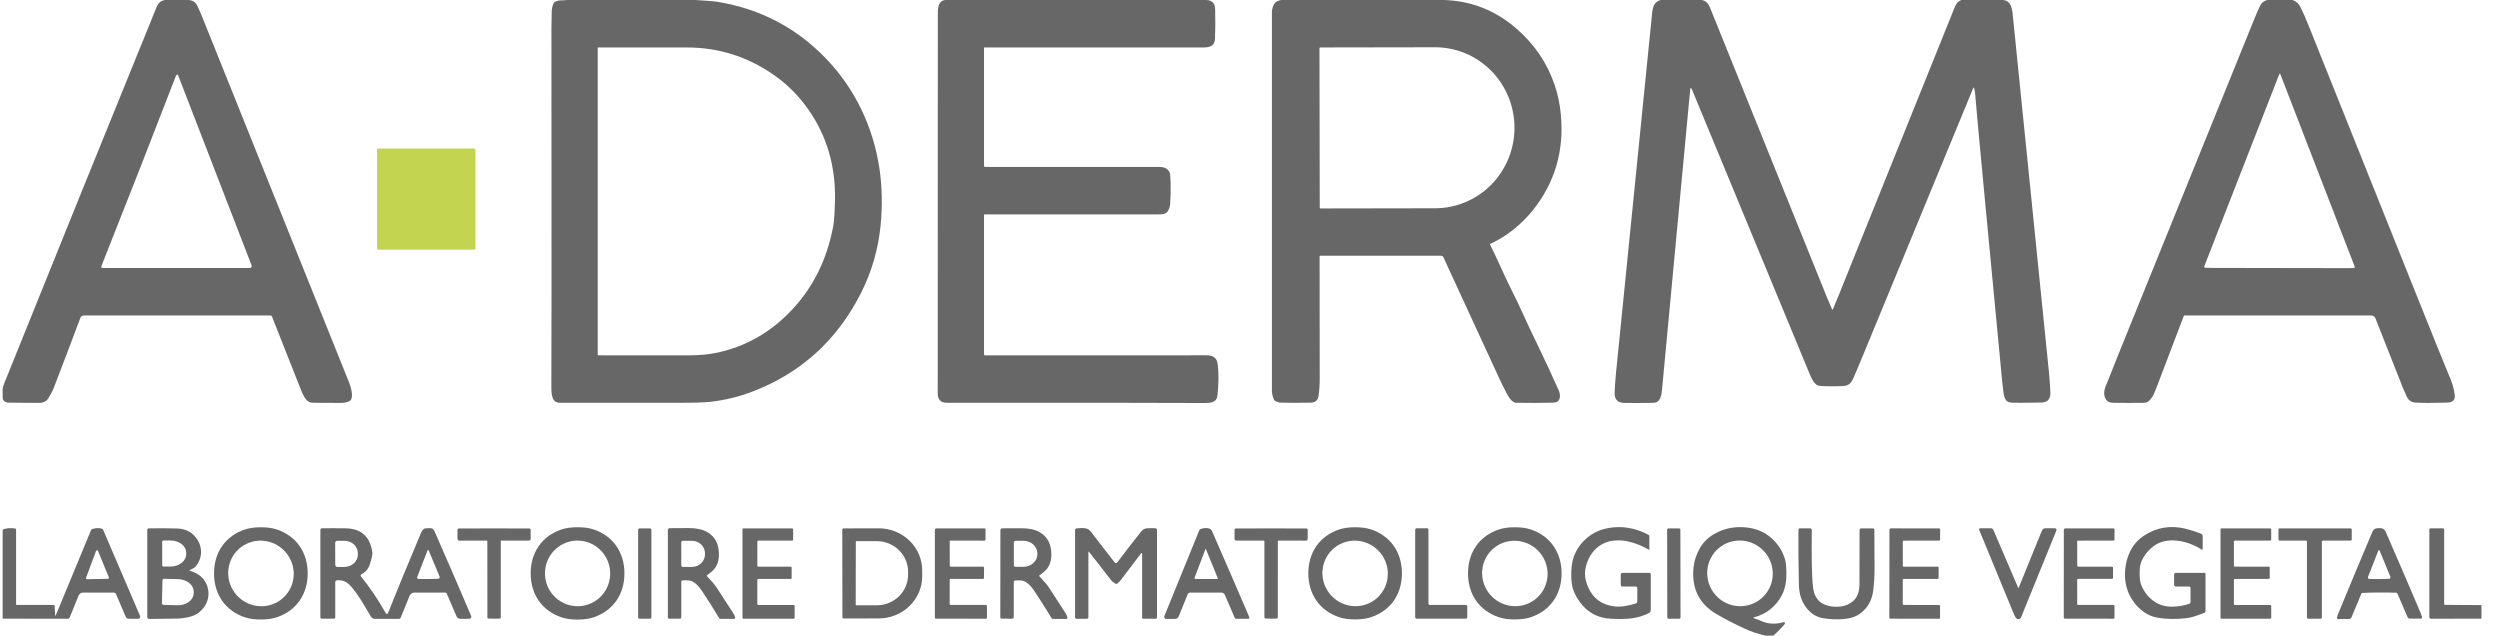
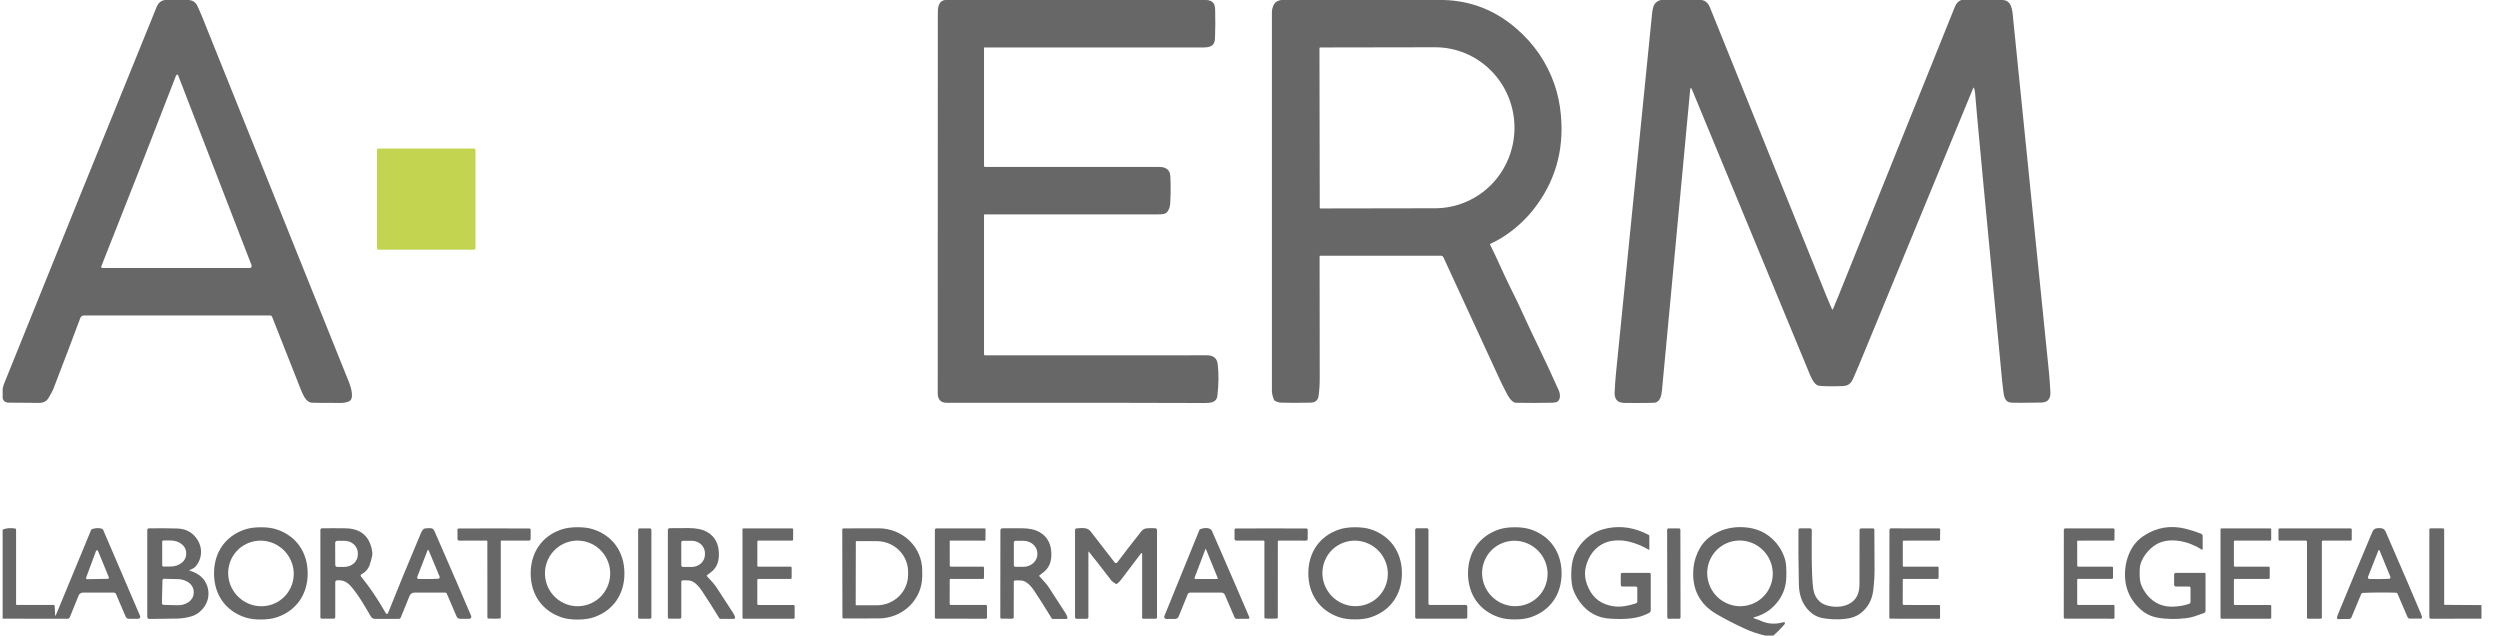
<svg xmlns="http://www.w3.org/2000/svg" width="118" height="30" viewBox="0 0 118 30" fill="none">
  <g clip-path="url(#clip0_4007_551)">
    <path d="M8.907 0C9.107 0.017 9.245 0.113 9.321 0.29C9.386 0.44 9.456 0.581 9.522 0.744C11.837 6.515 14.155 12.285 16.477 18.053C16.558 18.256 16.737 18.829 16.478 18.941C16.358 18.992 16.233 19.018 16.105 19.018C15.509 19.017 15.184 19.016 15.131 19.015C14.868 19.011 14.731 19.009 14.722 19.008C14.58 18.994 14.462 18.906 14.368 18.744C14.309 18.642 14.258 18.536 14.214 18.425C13.64 16.966 13.182 15.806 12.839 14.943C12.833 14.928 12.822 14.914 12.809 14.905C12.796 14.896 12.78 14.891 12.764 14.891H3.958C3.922 14.891 3.886 14.902 3.857 14.923C3.827 14.944 3.804 14.975 3.791 15.009C3.428 15.981 3.012 17.077 2.542 18.296C2.482 18.451 2.395 18.619 2.279 18.802C2.188 18.946 2.04 19.018 1.835 19.017C1.289 19.016 0.813 19.012 0.409 19.005C0.247 19.002 0.152 18.929 0.125 18.785V18.351C0.142 18.261 0.167 18.174 0.2 18.093C2.588 12.165 4.986 6.242 7.395 0.324C7.474 0.129 7.609 0.021 7.798 0H8.907ZM8.402 3.539C8.401 3.535 8.399 3.532 8.396 3.529C8.393 3.526 8.389 3.524 8.386 3.522C8.382 3.521 8.378 3.52 8.374 3.52C8.37 3.52 8.366 3.521 8.362 3.523C8.331 3.54 8.311 3.562 8.3 3.589C7.26 6.29 6.087 9.284 4.782 12.571C4.778 12.58 4.777 12.589 4.778 12.599C4.779 12.608 4.782 12.617 4.787 12.625C4.792 12.633 4.799 12.639 4.807 12.644C4.815 12.648 4.824 12.651 4.833 12.651H11.788C11.803 12.651 11.818 12.647 11.831 12.64C11.844 12.632 11.855 12.622 11.864 12.609C11.872 12.597 11.878 12.582 11.879 12.566C11.881 12.551 11.879 12.536 11.874 12.521L8.402 3.539Z" fill="#676767" />
-     <path d="M32.824 0C33.004 0.014 33.184 0.027 33.364 0.037C33.581 0.049 33.761 0.068 33.902 0.092C35.891 0.425 37.582 1.311 38.974 2.75C40.351 4.173 41.23 6.01 41.515 7.992C41.636 8.837 41.654 9.711 41.567 10.613C41.457 11.752 41.148 12.824 40.639 13.83C39.509 16.065 37.791 17.62 35.486 18.494C34.86 18.732 34.212 18.888 33.544 18.963C33.252 18.996 32.783 19.012 32.138 19.012C29.17 19.013 27.269 19.012 26.436 19.011C26.26 19.011 26.145 18.935 26.089 18.785C26.042 18.66 26.021 18.491 26.024 18.278C26.034 17.64 26.035 11.994 26.028 1.338C26.028 1.073 26.032 0.807 26.041 0.541C26.046 0.4 26.076 0.269 26.13 0.15C26.141 0.127 26.156 0.11 26.177 0.098C26.376 -0.018 26.552 0.034 26.763 0H32.824ZM28.213 16.755C28.213 16.759 28.215 16.763 28.218 16.766C28.221 16.769 28.224 16.77 28.228 16.77C29.901 16.772 31.316 16.773 32.472 16.773C33.003 16.773 33.472 16.729 33.878 16.64C35.261 16.338 36.452 15.64 37.451 14.547C38.404 13.504 39.025 12.238 39.314 10.749C39.355 10.538 39.382 10.274 39.395 9.959C39.41 9.604 39.416 9.34 39.414 9.164C39.39 7.563 38.913 6.153 37.982 4.935C37.549 4.368 37.042 3.888 36.463 3.494C35.235 2.658 33.888 2.24 32.42 2.241C30.71 2.241 29.314 2.241 28.234 2.24C28.231 2.24 28.229 2.241 28.226 2.242C28.224 2.243 28.221 2.244 28.219 2.246C28.218 2.248 28.216 2.251 28.215 2.253C28.214 2.256 28.213 2.258 28.213 2.261V16.755Z" fill="#676767" />
    <path d="M56.935 0C57.088 0.004 57.201 0.053 57.275 0.147C57.325 0.211 57.352 0.321 57.356 0.476C57.367 0.929 57.365 1.381 57.348 1.83C57.335 2.181 57.085 2.24 56.795 2.24C53.371 2.242 49.928 2.242 46.466 2.24C46.461 2.24 46.456 2.242 46.452 2.246C46.448 2.25 46.446 2.255 46.446 2.26V7.829C46.446 7.836 46.448 7.842 46.45 7.848C46.453 7.854 46.456 7.86 46.461 7.865C46.465 7.869 46.471 7.873 46.477 7.876C46.483 7.878 46.489 7.88 46.496 7.88C49.515 7.879 52.256 7.879 54.719 7.88C54.984 7.88 55.15 7.976 55.215 8.169C55.236 8.23 55.249 8.398 55.254 8.674C55.261 8.968 55.253 9.282 55.233 9.615C55.225 9.737 55.191 9.849 55.13 9.953C55.081 10.039 55.003 10.09 54.896 10.105C54.831 10.115 54.731 10.12 54.595 10.12C51.883 10.121 49.174 10.121 46.467 10.12C46.462 10.12 46.456 10.122 46.453 10.126C46.449 10.13 46.446 10.136 46.446 10.141V16.732C46.446 16.743 46.45 16.753 46.457 16.76C46.465 16.768 46.474 16.772 46.484 16.772C53.375 16.771 56.866 16.77 56.956 16.77C57.267 16.767 57.441 16.905 57.475 17.185C57.529 17.619 57.525 18.118 57.461 18.685C57.445 18.826 57.374 18.922 57.249 18.973C57.165 19.007 57.013 19.024 56.795 19.022C55.336 19.013 51.3 19.009 44.686 19.011C44.402 19.011 44.26 18.861 44.261 18.562C44.264 14.105 44.266 8.165 44.265 0.742C44.265 0.442 44.248 0.052 44.609 0H56.935Z" fill="#676767" />
    <path d="M68.145 2.92016e-06C69.436 0.038 70.577 0.486 71.57 1.345C72.42 2.08 73.023 2.966 73.377 4.002C73.528 4.441 73.626 4.91 73.673 5.409C73.833 7.12 73.39 8.628 72.344 9.932C71.827 10.577 71.103 11.166 70.35 11.506C70.329 11.515 70.324 11.53 70.334 11.55C70.652 12.179 70.997 12.992 71.281 13.556C71.534 14.058 71.776 14.566 72.006 15.079C72.114 15.32 72.319 15.754 72.622 16.381C72.968 17.097 73.285 17.781 73.575 18.433C73.644 18.59 73.67 18.844 73.515 18.953C73.467 18.988 73.372 19.006 73.232 19.008C72.688 19.02 72.132 19.021 71.562 19.011C71.399 19.009 71.244 18.811 71.142 18.616C71.002 18.352 70.888 18.125 70.799 17.933C69.576 15.289 68.685 13.359 68.128 12.142C68.118 12.121 68.103 12.104 68.084 12.091C68.064 12.079 68.042 12.072 68.019 12.072H62.305C62.302 12.072 62.3 12.073 62.297 12.074C62.295 12.075 62.292 12.076 62.291 12.078C62.289 12.08 62.287 12.082 62.286 12.085C62.285 12.087 62.285 12.09 62.285 12.092C62.287 15.468 62.289 17.389 62.291 17.855C62.292 18.142 62.274 18.421 62.236 18.69C62.208 18.896 62.083 19.001 61.861 19.006C61.234 19.018 60.758 19.017 60.434 19.003C60.36 18.999 60.273 18.971 60.174 18.917C60.154 18.905 60.137 18.887 60.129 18.865C60.065 18.701 60.034 18.563 60.034 18.452C60.033 12.592 60.033 6.623 60.034 0.544C60.034 0.473 60.054 0.388 60.093 0.288C60.132 0.193 60.181 0.125 60.241 0.085C60.354 0.008 60.512 -0.02 60.713 2.92016e-06H68.145ZM62.279 2.282L62.292 9.797C62.292 9.803 62.293 9.808 62.295 9.813C62.297 9.818 62.3 9.823 62.304 9.827C62.308 9.831 62.312 9.834 62.317 9.836C62.322 9.838 62.327 9.839 62.333 9.839L67.745 9.83C68.738 9.828 69.69 9.426 70.391 8.713C71.092 7.999 71.485 7.033 71.484 6.025V6.022C71.483 5.524 71.385 5.03 71.196 4.569C71.007 4.109 70.731 3.691 70.382 3.339C70.034 2.987 69.621 2.708 69.166 2.517C68.711 2.327 68.224 2.23 67.732 2.231L62.32 2.24C62.315 2.24 62.309 2.241 62.304 2.243C62.3 2.246 62.295 2.249 62.291 2.253C62.288 2.256 62.285 2.261 62.282 2.266C62.28 2.271 62.279 2.277 62.279 2.282Z" fill="#676767" />
    <path d="M80.304 8.48685e-05C80.488 0.02 80.625 0.14 80.714 0.362C84.099 8.742 85.936 13.294 86.224 14.016C86.244 14.066 86.327 14.26 86.472 14.596C86.474 14.6 86.477 14.604 86.48 14.606C86.484 14.609 86.488 14.61 86.493 14.61C86.497 14.61 86.501 14.609 86.505 14.606C86.509 14.604 86.512 14.6 86.513 14.596C86.68 14.198 86.773 13.973 86.794 13.92C87.104 13.147 88.931 8.61 92.275 0.309C92.337 0.156 92.437 0.053 92.575 8.48685e-05H94.455C94.992 -0.029 94.985 0.539 95.025 0.933C95.463 5.265 96.025 10.808 96.71 17.564C96.736 17.817 96.759 18.138 96.779 18.526C96.788 18.694 96.743 18.822 96.644 18.91C96.578 18.969 96.463 19 96.3 19.002C95.531 19.014 95.08 19.015 94.948 19.006C94.606 18.983 94.59 18.709 94.547 18.389C94.532 18.28 94.517 18.144 94.501 17.983C93.709 9.707 93.284 5.182 93.225 4.408C93.217 4.313 93.2 4.23 93.174 4.158C93.162 4.126 93.149 4.126 93.136 4.157C91.311 8.583 89.676 12.547 88.232 16.05C87.83 17.027 87.583 17.617 87.491 17.821C87.37 18.09 87.268 18.212 86.964 18.223C86.488 18.24 86.123 18.236 85.868 18.21C85.645 18.189 85.501 17.858 85.389 17.587C82.837 11.418 80.996 6.969 79.868 4.241C79.818 4.12 79.787 4.125 79.774 4.256C79.414 8.137 78.972 12.848 78.448 18.387C78.428 18.604 78.39 18.936 78.133 19.003C78.108 19.009 77.985 19.014 77.764 19.018C77.395 19.024 77.036 19.023 76.688 19.017C76.528 19.014 76.416 18.984 76.352 18.927C76.251 18.837 76.203 18.71 76.21 18.546C76.222 18.246 76.243 17.938 76.274 17.621C76.359 16.754 76.928 11.085 77.981 0.614C77.99 0.523 78.006 0.434 78.031 0.346C78.081 0.166 78.201 0.051 78.39 8.48685e-05H80.304Z" fill="#676767" />
-     <path d="M108.203 0C108.368 0.05 108.491 0.157 108.575 0.323C108.7 0.572 108.827 0.859 108.957 1.183C113.239 11.892 115.449 17.4 115.588 17.708C115.717 17.997 115.823 18.294 115.863 18.629C115.893 18.869 115.78 18.994 115.527 19.002C114.834 19.024 114.326 19.024 114.005 19.002C113.816 18.989 113.68 18.894 113.599 18.718C113.511 18.527 113.451 18.394 113.421 18.317C112.855 16.893 112.421 15.795 112.12 15.023C112.105 14.984 112.078 14.951 112.044 14.927C112.011 14.903 111.971 14.891 111.93 14.891H103.1C103.095 14.891 103.09 14.892 103.086 14.895C103.082 14.898 103.078 14.903 103.077 14.908C102.665 15.999 102.249 17.091 101.83 18.181C101.695 18.53 101.621 18.763 101.398 18.948C101.347 18.992 101.256 19.014 101.127 19.015C100.654 19.02 100.203 19.019 99.774 19.012C99.624 19.01 99.524 18.985 99.474 18.939C99.272 18.751 99.291 18.455 99.394 18.212C99.437 18.11 99.459 18.058 99.46 18.056C99.568 17.773 99.775 17.257 100.078 16.506C102.187 11.294 104.299 6.083 106.413 0.873C106.49 0.683 106.572 0.496 106.658 0.31C106.741 0.13 106.867 0.027 107.034 0H108.203ZM107.591 12.651C108.657 12.652 109.723 12.655 110.789 12.656C110.924 12.657 111.026 12.655 111.095 12.651C111.104 12.651 111.111 12.649 111.119 12.645C111.126 12.641 111.132 12.635 111.136 12.629C111.141 12.622 111.144 12.615 111.145 12.607C111.146 12.599 111.145 12.591 111.142 12.584L107.63 3.494C107.627 3.486 107.622 3.481 107.616 3.479C107.613 3.478 107.61 3.477 107.607 3.477C107.605 3.477 107.602 3.478 107.599 3.479C107.593 3.481 107.589 3.486 107.585 3.494L104.041 12.571C104.038 12.578 104.037 12.586 104.038 12.594C104.039 12.602 104.042 12.609 104.047 12.616C104.051 12.622 104.057 12.628 104.064 12.632C104.071 12.636 104.079 12.638 104.087 12.638C104.157 12.642 104.259 12.644 104.394 12.645C105.459 12.647 106.525 12.649 107.591 12.651Z" fill="#676767" />
    <path d="M22.385 7.012H17.85C17.82 7.012 17.795 7.038 17.795 7.069V11.726C17.795 11.758 17.82 11.783 17.85 11.783H22.385C22.416 11.783 22.441 11.758 22.441 11.726V7.069C22.441 7.038 22.416 7.012 22.385 7.012Z" fill="#C2D450" />
    <path d="M10.102 27.074C10.098 26.078 10.635 25.299 11.561 24.991C11.766 24.923 12.013 24.888 12.303 24.887C12.593 24.886 12.84 24.918 13.045 24.984C13.973 25.284 14.518 26.057 14.523 27.054C14.527 28.05 13.988 28.828 13.063 29.137C12.859 29.205 12.611 29.239 12.321 29.241C12.031 29.242 11.784 29.21 11.579 29.143C10.651 28.843 10.106 28.07 10.102 27.074ZM13.825 27.433C13.87 27.235 13.877 27.03 13.843 26.829C13.809 26.628 13.736 26.436 13.628 26.262C13.52 26.088 13.38 25.937 13.214 25.817C13.049 25.697 12.861 25.61 12.663 25.562C12.465 25.514 12.26 25.506 12.06 25.537C11.86 25.568 11.668 25.639 11.496 25.744C11.323 25.85 11.174 25.989 11.056 26.153C10.939 26.317 10.855 26.503 10.809 26.701C10.764 26.898 10.758 27.103 10.791 27.304C10.825 27.505 10.898 27.698 11.006 27.871C11.114 28.045 11.255 28.196 11.42 28.316C11.586 28.436 11.773 28.523 11.971 28.571C12.169 28.619 12.374 28.627 12.574 28.596C12.775 28.565 12.966 28.495 13.139 28.389C13.311 28.283 13.46 28.144 13.578 27.98C13.695 27.816 13.78 27.63 13.825 27.433Z" fill="#676767" />
    <path d="M27.251 24.885C27.541 24.883 27.789 24.916 27.994 24.982C28.924 25.282 29.469 26.057 29.473 27.054C29.478 28.052 28.939 28.83 28.012 29.14C27.808 29.208 27.56 29.242 27.27 29.244C26.98 29.245 26.732 29.213 26.527 29.146C25.598 28.846 25.052 28.071 25.048 27.075C25.044 26.078 25.582 25.298 26.508 24.989C26.713 24.921 26.961 24.886 27.251 24.885ZM28.799 27.148C28.82 26.738 28.678 26.335 28.405 26.03C28.131 25.724 27.748 25.54 27.341 25.518C26.933 25.496 26.534 25.638 26.23 25.913C25.927 26.187 25.745 26.572 25.724 26.982C25.703 27.393 25.845 27.795 26.119 28.101C26.392 28.406 26.775 28.59 27.183 28.612C27.59 28.634 27.99 28.492 28.293 28.218C28.596 27.943 28.778 27.558 28.799 27.148Z" fill="#676767" />
    <path d="M61.753 27.072C61.749 26.075 62.287 25.298 63.211 24.99C63.416 24.922 63.663 24.887 63.953 24.886C64.242 24.885 64.49 24.917 64.695 24.983C65.622 25.283 66.166 26.056 66.171 27.051C66.175 28.046 65.637 28.824 64.712 29.132C64.508 29.2 64.261 29.235 63.972 29.236C63.682 29.237 63.434 29.205 63.23 29.139C62.302 28.839 61.758 28.066 61.753 27.072ZM65.47 27.417C65.558 27.017 65.484 26.597 65.264 26.249C65.044 25.9 64.695 25.652 64.295 25.559C63.895 25.465 63.476 25.535 63.131 25.751C62.786 25.968 62.542 26.314 62.454 26.713C62.365 27.113 62.439 27.533 62.66 27.881C62.88 28.23 63.228 28.478 63.629 28.572C64.028 28.665 64.447 28.596 64.793 28.379C65.138 28.163 65.382 27.816 65.47 27.417Z" fill="#676767" />
    <path d="M69.29 27.072C69.286 26.077 69.823 25.299 70.748 24.99C70.953 24.922 71.2 24.888 71.489 24.886C71.779 24.885 72.027 24.918 72.231 24.984C73.159 25.284 73.703 26.057 73.708 27.052C73.712 28.047 73.174 28.825 72.249 29.134C72.045 29.202 71.798 29.236 71.508 29.237C71.218 29.239 70.971 29.206 70.766 29.14C69.838 28.84 69.294 28.068 69.29 27.072ZM73.012 27.412C73.055 27.214 73.058 27.009 73.021 26.809C72.985 26.609 72.909 26.418 72.799 26.246C72.689 26.075 72.546 25.926 72.379 25.808C72.212 25.691 72.024 25.607 71.826 25.562C71.425 25.471 71.006 25.542 70.662 25.76C70.317 25.978 70.076 26.324 69.989 26.724C69.947 26.922 69.943 27.126 69.98 27.326C70.016 27.526 70.092 27.718 70.202 27.89C70.312 28.061 70.455 28.21 70.622 28.328C70.789 28.445 70.977 28.529 71.175 28.574C71.576 28.665 71.995 28.594 72.339 28.376C72.684 28.158 72.926 27.811 73.012 27.412Z" fill="#676767" />
    <path d="M77.281 27.76C77.281 27.74 77.273 27.721 77.26 27.707C77.247 27.694 77.229 27.686 77.21 27.686H76.591C76.531 27.686 76.5 27.655 76.5 27.593V27.123C76.5 27.066 76.528 27.038 76.583 27.038H77.856C77.872 27.038 77.887 27.044 77.898 27.055C77.909 27.067 77.915 27.082 77.915 27.098V28.805C77.915 28.83 77.909 28.855 77.896 28.877C77.883 28.898 77.865 28.916 77.843 28.927C77.277 29.229 76.683 29.237 76.019 29.203C75.418 29.173 74.936 28.913 74.573 28.423C74.399 28.188 74.238 27.879 74.193 27.573C74.154 27.306 74.152 27.015 74.186 26.701C74.251 26.097 74.605 25.584 75.075 25.258C75.3 25.102 75.564 24.994 75.864 24.934C76.53 24.801 77.185 24.908 77.829 25.255C77.842 25.262 77.849 25.273 77.849 25.289V25.945C77.849 25.947 77.849 25.948 77.848 25.95C77.847 25.951 77.846 25.952 77.845 25.953C77.843 25.953 77.842 25.954 77.841 25.954C77.839 25.954 77.838 25.953 77.836 25.953C77.523 25.772 77.212 25.644 76.902 25.568C76.663 25.509 76.417 25.492 76.163 25.517C75.642 25.569 75.207 25.898 74.985 26.375C74.756 26.869 74.752 27.271 74.981 27.763C75.211 28.256 75.609 28.541 76.176 28.619C76.511 28.665 76.868 28.591 77.215 28.48C77.234 28.474 77.251 28.462 77.263 28.445C77.275 28.428 77.281 28.408 77.281 28.388V27.76Z" fill="#676767" />
    <path d="M83.704 30H83.322C82.979 29.923 82.647 29.811 82.327 29.662C81.843 29.437 81.41 29.213 81.029 28.991C80.2 28.509 79.835 27.773 79.934 26.785C79.966 26.471 80.068 26.163 80.241 25.862C80.394 25.596 80.615 25.378 80.903 25.209C81.339 24.953 81.825 24.846 82.36 24.889C82.812 24.926 83.195 25.067 83.508 25.312C83.866 25.593 84.114 25.951 84.25 26.386C84.305 26.561 84.326 26.851 84.314 27.256C84.3 27.654 84.185 28.009 83.967 28.32C83.683 28.725 83.304 28.994 82.829 29.125C82.74 29.15 82.74 29.174 82.829 29.198C82.901 29.217 83.009 29.258 83.152 29.32C83.467 29.456 83.805 29.473 84.166 29.371C84.24 29.35 84.265 29.377 84.24 29.451C84.237 29.456 84.222 29.476 84.194 29.509C84.041 29.685 83.878 29.849 83.704 30ZM83.652 27.342C83.687 27.142 83.681 26.936 83.637 26.737C83.593 26.538 83.509 26.349 83.392 26.182C83.275 26.014 83.127 25.871 82.955 25.761C82.783 25.65 82.592 25.574 82.392 25.538C81.987 25.464 81.572 25.553 81.236 25.787C80.9 26.021 80.672 26.38 80.602 26.784C80.568 26.984 80.573 27.19 80.617 27.389C80.662 27.588 80.745 27.777 80.862 27.944C80.979 28.112 81.127 28.255 81.299 28.365C81.471 28.476 81.662 28.551 81.862 28.588C82.267 28.662 82.683 28.572 83.018 28.338C83.354 28.105 83.582 27.746 83.652 27.342Z" fill="#676767" />
    <path d="M103.33 28.5C103.348 28.493 103.364 28.481 103.375 28.465C103.387 28.449 103.393 28.429 103.393 28.41V27.753C103.393 27.735 103.386 27.718 103.374 27.705C103.362 27.692 103.345 27.685 103.328 27.685H102.707C102.683 27.685 102.661 27.676 102.644 27.659C102.627 27.642 102.618 27.618 102.618 27.594V27.132C102.618 27.069 102.648 27.038 102.71 27.038H104.05C104.084 27.038 104.101 27.055 104.101 27.09V28.836C104.101 28.857 104.094 28.878 104.083 28.895C104.071 28.912 104.054 28.925 104.035 28.932C103.757 29.032 103.493 29.14 103.229 29.173C102.726 29.237 102.255 29.229 101.816 29.15C101.436 29.082 101.101 28.877 100.811 28.536C100.479 28.146 100.309 27.694 100.299 27.181C100.292 26.775 100.368 26.401 100.527 26.061C100.675 25.743 100.89 25.489 101.172 25.299C101.773 24.896 102.43 24.781 103.143 24.953C103.369 25.008 103.616 25.086 103.881 25.187C103.938 25.209 103.967 25.251 103.967 25.313V25.895C103.967 25.947 103.945 25.959 103.902 25.931C103.333 25.557 102.434 25.334 101.809 25.676C101.424 25.888 101.022 26.377 100.998 26.837C100.983 27.131 100.978 27.439 101.105 27.703C101.384 28.285 101.895 28.648 102.532 28.634C102.829 28.628 103.095 28.583 103.33 28.5Z" fill="#676767" />
    <path d="M0.125 29.201V24.998C0.287 24.927 0.484 24.91 0.717 24.946C0.729 24.947 0.739 24.953 0.747 24.962C0.754 24.971 0.759 24.983 0.759 24.995V28.518C0.759 28.542 0.77 28.554 0.793 28.554H2.527C2.541 28.554 2.554 28.559 2.564 28.569C2.574 28.579 2.58 28.592 2.58 28.606L2.602 29.018C2.606 29.078 2.619 29.08 2.642 29.023L4.304 25.006C4.307 25 4.314 24.993 4.325 24.986C4.337 24.98 4.351 24.973 4.367 24.968C4.524 24.916 4.674 24.913 4.816 24.959C4.841 24.968 4.859 24.984 4.869 25.009L6.611 29.07C6.618 29.085 6.621 29.101 6.619 29.117C6.618 29.133 6.613 29.149 6.604 29.163C6.596 29.176 6.584 29.187 6.57 29.195C6.556 29.203 6.541 29.207 6.525 29.207H6.093C6.014 29.207 5.959 29.17 5.928 29.097L5.476 28.042C5.467 28.021 5.452 28.003 5.432 27.99C5.413 27.978 5.391 27.971 5.368 27.971H3.914C3.871 27.971 3.828 27.984 3.792 28.009C3.756 28.034 3.728 28.069 3.711 28.11L3.296 29.13C3.287 29.152 3.271 29.171 3.251 29.185C3.231 29.198 3.208 29.206 3.184 29.206L0.125 29.201ZM4.064 27.267C4.061 27.275 4.06 27.284 4.061 27.292C4.062 27.301 4.065 27.309 4.07 27.316C4.075 27.323 4.081 27.329 4.088 27.333C4.096 27.337 4.104 27.338 4.112 27.338L5.092 27.32C5.1 27.32 5.108 27.318 5.115 27.314C5.122 27.31 5.129 27.304 5.133 27.297C5.138 27.29 5.14 27.281 5.141 27.273C5.142 27.264 5.141 27.256 5.137 27.248L4.626 26.003C4.622 25.994 4.615 25.986 4.607 25.98C4.599 25.975 4.589 25.972 4.579 25.972C4.569 25.972 4.559 25.976 4.551 25.982C4.543 25.988 4.536 25.996 4.533 26.005L4.064 27.267Z" fill="#676767" />
    <path d="M18.311 28.945C18.732 27.887 19.25 26.628 19.866 25.167C19.924 25.029 19.986 24.955 20.052 24.944C20.137 24.93 20.227 24.925 20.324 24.93C20.468 24.936 20.506 25.068 20.562 25.195C21.346 26.989 21.905 28.281 22.238 29.071C22.244 29.086 22.247 29.102 22.246 29.119C22.244 29.135 22.239 29.15 22.23 29.164C22.221 29.178 22.21 29.189 22.196 29.197C22.182 29.204 22.166 29.208 22.15 29.208H21.722C21.64 29.208 21.582 29.169 21.548 29.092L21.09 28.023C21.083 28.008 21.072 27.994 21.058 27.985C21.043 27.975 21.027 27.97 21.01 27.97H19.559C19.511 27.97 19.463 27.985 19.423 28.012C19.382 28.04 19.35 28.079 19.331 28.125L18.914 29.151C18.907 29.169 18.894 29.185 18.879 29.195C18.863 29.206 18.844 29.212 18.825 29.212H17.702C17.662 29.212 17.622 29.201 17.587 29.181C17.552 29.161 17.523 29.132 17.503 29.096C17.189 28.563 16.908 28.059 16.542 27.65C16.363 27.45 16.149 27.364 15.9 27.392C15.879 27.395 15.86 27.405 15.846 27.421C15.832 27.437 15.824 27.458 15.824 27.48V29.139C15.824 29.147 15.822 29.155 15.819 29.162C15.816 29.17 15.812 29.177 15.806 29.182C15.8 29.188 15.793 29.193 15.786 29.196C15.779 29.199 15.771 29.2 15.763 29.2H15.182C15.166 29.2 15.151 29.194 15.14 29.183C15.129 29.171 15.122 29.156 15.122 29.14V25.01C15.122 24.99 15.13 24.971 15.144 24.957C15.157 24.943 15.176 24.935 15.195 24.935C15.546 24.93 15.915 24.931 16.301 24.936C17.047 24.946 17.473 25.326 17.576 26.078C17.588 26.169 17.548 26.357 17.455 26.641C17.386 26.852 17.255 27.006 17.06 27.105C17.051 27.109 17.043 27.116 17.036 27.124C17.03 27.133 17.026 27.142 17.024 27.152C17.021 27.162 17.022 27.173 17.024 27.183C17.027 27.193 17.031 27.202 17.038 27.21C17.437 27.695 17.83 28.275 18.216 28.952C18.221 28.96 18.229 28.968 18.237 28.972C18.246 28.977 18.256 28.979 18.266 28.978C18.276 28.977 18.285 28.974 18.293 28.968C18.301 28.962 18.307 28.954 18.311 28.945ZM15.82 25.626L15.824 26.662C15.824 26.688 15.834 26.713 15.852 26.731C15.869 26.749 15.893 26.759 15.919 26.759L16.261 26.758C16.429 26.757 16.589 26.695 16.707 26.586C16.825 26.476 16.891 26.328 16.89 26.174V26.106C16.89 26.029 16.873 25.954 16.841 25.883C16.809 25.813 16.763 25.749 16.704 25.695C16.645 25.641 16.576 25.598 16.499 25.569C16.422 25.54 16.34 25.526 16.257 25.526L15.914 25.527C15.902 25.527 15.89 25.53 15.878 25.535C15.867 25.54 15.856 25.547 15.847 25.556C15.839 25.566 15.832 25.576 15.827 25.588C15.822 25.6 15.82 25.613 15.82 25.626ZM20.223 27.33C20.411 27.328 20.566 27.323 20.689 27.317C20.7 27.316 20.711 27.312 20.721 27.307C20.731 27.301 20.739 27.293 20.745 27.283C20.751 27.273 20.755 27.262 20.755 27.25C20.756 27.238 20.754 27.227 20.75 27.216C20.651 26.971 20.48 26.562 20.238 25.989C20.228 25.967 20.218 25.955 20.206 25.955C20.194 25.956 20.184 25.967 20.175 25.99C19.948 26.569 19.787 26.982 19.694 27.23C19.69 27.241 19.689 27.253 19.69 27.264C19.691 27.276 19.695 27.287 19.701 27.296C19.707 27.306 19.715 27.314 19.725 27.32C19.735 27.325 19.746 27.328 19.757 27.329C19.881 27.332 20.036 27.333 20.223 27.33Z" fill="#676767" />
    <path d="M33.371 27.2C33.594 27.434 33.737 27.6 33.8 27.697C34.338 28.525 34.608 28.94 34.61 28.942C34.651 29.007 34.68 29.071 34.696 29.136C34.699 29.144 34.699 29.153 34.697 29.162C34.695 29.171 34.691 29.18 34.686 29.187C34.681 29.194 34.674 29.2 34.666 29.204C34.658 29.208 34.649 29.21 34.64 29.21H34.005C33.994 29.21 33.983 29.207 33.974 29.202C33.964 29.196 33.956 29.188 33.95 29.179C33.686 28.745 33.412 28.314 33.128 27.886C33.001 27.694 32.772 27.424 32.538 27.4C32.424 27.388 32.316 27.386 32.213 27.395C32.199 27.397 32.184 27.404 32.174 27.415C32.164 27.426 32.158 27.441 32.158 27.456V29.12C32.158 29.174 32.132 29.202 32.079 29.202H31.591C31.546 29.202 31.523 29.179 31.523 29.132V25.027C31.523 24.964 31.554 24.931 31.616 24.93C31.88 24.927 32.179 24.925 32.513 24.925C32.88 24.926 33.171 24.989 33.386 25.115C33.77 25.339 33.952 25.714 33.931 26.239C33.917 26.573 33.793 26.829 33.557 27.009C33.454 27.087 33.394 27.133 33.375 27.147C33.354 27.163 33.352 27.18 33.371 27.2ZM32.156 25.607L32.157 26.678C32.157 26.7 32.166 26.721 32.18 26.736C32.195 26.752 32.216 26.76 32.237 26.76L32.653 26.759C32.818 26.759 32.976 26.697 33.093 26.586C33.209 26.476 33.275 26.326 33.274 26.169V26.113C33.274 26.036 33.258 25.959 33.227 25.888C33.195 25.816 33.149 25.751 33.092 25.697C33.034 25.642 32.965 25.599 32.889 25.569C32.814 25.54 32.733 25.524 32.651 25.525L32.235 25.525C32.214 25.525 32.194 25.534 32.179 25.549C32.164 25.565 32.156 25.585 32.156 25.607Z" fill="#676767" />
    <path d="M49.066 27.152C49.045 27.168 49.043 27.185 49.062 27.204C49.285 27.439 49.427 27.605 49.49 27.702C50.026 28.529 50.294 28.944 50.296 28.947C50.338 29.011 50.366 29.075 50.382 29.14C50.385 29.148 50.385 29.158 50.383 29.167C50.381 29.176 50.377 29.184 50.372 29.191C50.367 29.198 50.359 29.204 50.352 29.208C50.343 29.212 50.335 29.214 50.326 29.214L49.692 29.213C49.681 29.213 49.67 29.21 49.661 29.204C49.651 29.199 49.643 29.191 49.637 29.182C49.375 28.748 49.101 28.317 48.818 27.889C48.692 27.698 48.464 27.429 48.23 27.403C48.116 27.391 48.008 27.39 47.906 27.399C47.891 27.4 47.877 27.407 47.867 27.418C47.857 27.429 47.851 27.444 47.851 27.459L47.849 29.12C47.849 29.175 47.822 29.203 47.769 29.203L47.282 29.202C47.236 29.201 47.214 29.178 47.214 29.132L47.219 25.033C47.219 24.969 47.25 24.937 47.312 24.936C47.576 24.933 47.875 24.931 48.208 24.933C48.574 24.933 48.865 24.997 49.079 25.123C49.463 25.348 49.644 25.722 49.623 26.246C49.608 26.579 49.483 26.836 49.247 27.014C49.145 27.093 49.084 27.138 49.066 27.152ZM47.853 25.605V26.674C47.853 26.695 47.861 26.716 47.876 26.731C47.89 26.746 47.91 26.754 47.931 26.754H48.303C48.479 26.754 48.647 26.691 48.771 26.578C48.895 26.465 48.965 26.313 48.965 26.153V26.126C48.965 25.967 48.895 25.814 48.771 25.701C48.647 25.588 48.479 25.525 48.303 25.525H47.931C47.91 25.525 47.89 25.534 47.876 25.549C47.861 25.564 47.853 25.584 47.853 25.605Z" fill="#676767" />
-     <path d="M53.909 26.138C53.909 26.131 53.907 26.125 53.904 26.12C53.9 26.115 53.895 26.111 53.889 26.109C53.883 26.107 53.877 26.107 53.871 26.109C53.866 26.11 53.861 26.114 53.857 26.119C53.53 26.547 53.218 26.96 52.919 27.357C52.869 27.425 52.804 27.49 52.725 27.552C52.716 27.559 52.706 27.563 52.695 27.564C52.684 27.564 52.673 27.562 52.663 27.556C52.553 27.489 52.485 27.438 52.459 27.404C52.012 26.821 51.658 26.369 51.4 26.048C51.381 26.026 51.372 26.029 51.372 26.058V29.134C51.372 29.153 51.365 29.172 51.351 29.185C51.338 29.199 51.32 29.206 51.302 29.206H50.819C50.768 29.206 50.742 29.18 50.742 29.127V25.011C50.742 24.993 50.749 24.976 50.761 24.963C50.773 24.95 50.789 24.942 50.807 24.941C51.018 24.926 51.319 24.877 51.466 25.067C51.643 25.296 52.026 25.791 52.614 26.551C52.621 26.56 52.63 26.568 52.641 26.573C52.651 26.578 52.662 26.58 52.673 26.58C52.684 26.58 52.696 26.577 52.706 26.572C52.716 26.567 52.724 26.56 52.731 26.55C53.09 26.074 53.469 25.584 53.868 25.081C53.939 24.992 54.028 24.943 54.136 24.936C54.276 24.925 54.409 24.925 54.535 24.934C54.556 24.935 54.575 24.945 54.589 24.96C54.603 24.976 54.611 24.997 54.611 25.018V29.133C54.611 29.18 54.588 29.204 54.541 29.204H53.956C53.925 29.204 53.909 29.188 53.909 29.156V26.138Z" fill="#676767" />
+     <path d="M53.909 26.138C53.909 26.131 53.907 26.125 53.904 26.12C53.9 26.115 53.895 26.111 53.889 26.109C53.883 26.107 53.877 26.107 53.871 26.109C53.866 26.11 53.861 26.114 53.857 26.119C53.53 26.547 53.218 26.96 52.919 27.357C52.869 27.425 52.804 27.49 52.725 27.552C52.716 27.559 52.706 27.563 52.695 27.564C52.684 27.564 52.673 27.562 52.663 27.556C52.553 27.489 52.485 27.438 52.459 27.404C52.012 26.821 51.658 26.369 51.4 26.048C51.381 26.026 51.372 26.029 51.372 26.058V29.134C51.372 29.153 51.365 29.172 51.351 29.185C51.338 29.199 51.32 29.206 51.302 29.206H50.819C50.768 29.206 50.742 29.18 50.742 29.127V25.011C50.742 24.993 50.749 24.976 50.761 24.963C50.773 24.95 50.789 24.942 50.807 24.941C51.018 24.926 51.319 24.877 51.466 25.067C51.643 25.296 52.026 25.791 52.614 26.551C52.651 26.578 52.662 26.58 52.673 26.58C52.684 26.58 52.696 26.577 52.706 26.572C52.716 26.567 52.724 26.56 52.731 26.55C53.09 26.074 53.469 25.584 53.868 25.081C53.939 24.992 54.028 24.943 54.136 24.936C54.276 24.925 54.409 24.925 54.535 24.934C54.556 24.935 54.575 24.945 54.589 24.96C54.603 24.976 54.611 24.997 54.611 25.018V29.133C54.611 29.18 54.588 29.204 54.541 29.204H53.956C53.925 29.204 53.909 29.188 53.909 29.156V26.138Z" fill="#676767" />
    <path d="M56.058 28.052L55.634 29.095C55.62 29.13 55.596 29.16 55.565 29.181C55.534 29.202 55.498 29.213 55.461 29.213H55.045C55.029 29.213 55.014 29.209 55 29.201C54.987 29.194 54.975 29.183 54.967 29.17C54.958 29.157 54.953 29.142 54.951 29.126C54.95 29.11 54.952 29.094 54.958 29.079L56.609 25.023C56.62 24.997 56.637 24.98 56.662 24.97C56.8 24.916 57.123 24.872 57.205 25.06C57.891 26.633 58.477 27.985 58.962 29.117C58.987 29.177 58.968 29.207 58.904 29.207H58.369C58.322 29.207 58.289 29.185 58.27 29.14L57.813 28.076C57.8 28.045 57.778 28.019 57.75 28.001C57.723 27.982 57.69 27.972 57.657 27.972H56.175C56.15 27.972 56.125 27.98 56.105 27.994C56.084 28.008 56.068 28.028 56.058 28.052ZM56.902 25.907L56.383 27.27C56.38 27.276 56.38 27.283 56.38 27.29C56.381 27.297 56.384 27.304 56.388 27.309C56.392 27.315 56.397 27.32 56.403 27.323C56.409 27.326 56.416 27.328 56.422 27.328H57.449C57.479 27.328 57.488 27.314 57.477 27.286L56.911 25.898C56.909 25.893 56.906 25.896 56.902 25.907Z" fill="#676767" />
-     <path d="M95.263 27.754C95.268 27.765 95.273 27.765 95.277 27.753L96.375 25.055C96.408 24.975 96.466 24.935 96.55 24.935H96.974C97.061 24.935 97.088 24.977 97.054 25.06L95.391 29.145C95.384 29.164 95.372 29.18 95.358 29.194C95.343 29.207 95.326 29.217 95.307 29.222C95.289 29.228 95.269 29.229 95.25 29.226C95.231 29.222 95.213 29.215 95.197 29.203C95.149 29.168 95.108 29.111 95.075 29.031C94.123 26.732 93.572 25.395 93.422 25.022C93.398 24.964 93.417 24.935 93.479 24.935H93.975C94.028 24.935 94.064 24.96 94.085 25.009L95.263 27.754Z" fill="#676767" />
    <path d="M112.29 24.927C112.55 24.926 112.57 25.017 112.665 25.237C113.351 26.815 113.882 28.051 114.258 28.945C114.282 29.001 114.302 29.06 114.32 29.124C114.322 29.133 114.323 29.142 114.321 29.151C114.319 29.16 114.316 29.168 114.31 29.176C114.305 29.183 114.298 29.189 114.29 29.193C114.282 29.197 114.273 29.199 114.264 29.199H113.754C113.695 29.199 113.655 29.172 113.631 29.117L113.162 28.022C113.149 27.992 113.127 27.977 113.095 27.976C112.826 27.968 112.563 27.964 112.306 27.966C112.049 27.967 111.786 27.974 111.518 27.985C111.485 27.986 111.463 28.002 111.451 28.032L110.993 29.132C110.97 29.187 110.93 29.215 110.872 29.215L110.361 29.221C110.352 29.221 110.343 29.219 110.335 29.215C110.327 29.211 110.32 29.205 110.315 29.198C110.309 29.191 110.306 29.182 110.304 29.173C110.302 29.164 110.303 29.155 110.305 29.146C110.321 29.082 110.341 29.022 110.364 28.967C110.732 28.069 111.25 26.826 111.918 25.241C112.011 25.02 112.03 24.929 112.29 24.927ZM112.299 27.332C112.485 27.33 112.64 27.326 112.764 27.32C112.775 27.32 112.786 27.316 112.796 27.31C112.805 27.305 112.814 27.296 112.82 27.287C112.826 27.277 112.829 27.266 112.83 27.254C112.831 27.243 112.829 27.231 112.825 27.221C112.727 26.975 112.558 26.565 112.319 25.992C112.31 25.969 112.299 25.958 112.287 25.958C112.276 25.958 112.265 25.97 112.256 25.992C112.026 26.57 111.864 26.982 111.77 27.229C111.766 27.24 111.764 27.252 111.765 27.263C111.766 27.275 111.77 27.286 111.776 27.295C111.782 27.305 111.791 27.313 111.8 27.319C111.81 27.325 111.821 27.328 111.833 27.328C111.956 27.333 112.111 27.334 112.299 27.332Z" fill="#676767" />
    <path d="M8.977 26.894C8.927 26.913 8.928 26.931 8.98 26.946C9.467 27.087 9.793 27.424 9.837 27.939C9.88 28.438 9.539 28.912 9.096 29.071C8.901 29.141 8.663 29.183 8.382 29.197C8.251 29.203 7.809 29.209 7.055 29.214C6.986 29.214 6.951 29.179 6.951 29.109V25.014C6.951 24.994 6.959 24.975 6.973 24.96C6.986 24.946 7.005 24.938 7.025 24.938C7.485 24.929 7.932 24.932 8.364 24.945C8.666 24.955 8.913 25.048 9.108 25.224C9.527 25.606 9.628 26.206 9.275 26.686C9.19 26.802 9.092 26.847 8.977 26.894ZM7.656 25.57L7.657 26.682C7.657 26.698 7.664 26.713 7.674 26.724C7.685 26.735 7.7 26.741 7.715 26.741L8.054 26.74C8.249 26.74 8.436 26.678 8.574 26.569C8.711 26.459 8.789 26.31 8.789 26.155V26.094C8.789 26.017 8.77 25.941 8.733 25.87C8.696 25.799 8.641 25.735 8.573 25.681C8.505 25.626 8.423 25.584 8.334 25.554C8.245 25.525 8.149 25.51 8.052 25.51L7.714 25.511C7.699 25.511 7.684 25.517 7.673 25.528C7.662 25.539 7.656 25.554 7.656 25.57ZM7.668 27.399L7.643 28.466C7.642 28.477 7.644 28.488 7.648 28.498C7.652 28.508 7.657 28.517 7.665 28.525C7.672 28.533 7.681 28.539 7.69 28.543C7.7 28.548 7.71 28.55 7.721 28.55L8.379 28.567C8.477 28.57 8.575 28.557 8.666 28.53C8.758 28.503 8.841 28.463 8.912 28.411C8.983 28.359 9.039 28.297 9.079 28.227C9.118 28.158 9.139 28.084 9.141 28.008L9.143 27.932C9.145 27.857 9.127 27.781 9.091 27.71C9.055 27.639 9.002 27.573 8.934 27.518C8.865 27.463 8.784 27.418 8.694 27.387C8.604 27.355 8.507 27.338 8.409 27.335L7.75 27.319C7.74 27.318 7.729 27.32 7.72 27.324C7.71 27.328 7.701 27.334 7.693 27.341C7.685 27.349 7.679 27.358 7.675 27.368C7.671 27.378 7.668 27.388 7.668 27.399Z" fill="#676767" />
    <path d="M23.319 24.94C23.869 24.938 24.424 24.939 24.985 24.945C25.026 24.945 25.047 24.967 25.047 25.009V25.425C25.047 25.486 25.017 25.517 24.957 25.517H23.673C23.649 25.517 23.637 25.53 23.637 25.555V29.148C23.637 29.16 23.632 29.172 23.624 29.18C23.616 29.189 23.605 29.195 23.593 29.195C23.508 29.201 23.418 29.203 23.321 29.203C23.224 29.203 23.133 29.201 23.048 29.195C23.037 29.195 23.026 29.189 23.017 29.18C23.009 29.172 23.005 29.16 23.005 29.148L23.003 25.555C23.003 25.53 22.991 25.517 22.967 25.517L21.683 25.518C21.623 25.518 21.593 25.487 21.593 25.425V25.01C21.593 24.967 21.613 24.946 21.654 24.945C22.216 24.94 22.771 24.938 23.319 24.94Z" fill="#676767" />
    <path d="M30.68 24.94H30.186C30.149 24.94 30.12 24.971 30.12 25.008V29.136C30.12 29.174 30.149 29.204 30.186 29.204H30.68C30.717 29.204 30.746 29.174 30.746 29.136V25.008C30.746 24.971 30.717 24.94 30.68 24.94Z" fill="#676767" />
    <path d="M37.507 28.603V29.157C37.507 29.17 37.502 29.182 37.494 29.191C37.485 29.2 37.473 29.205 37.461 29.205H35.091C35.079 29.205 35.067 29.2 35.058 29.191C35.05 29.182 35.045 29.17 35.045 29.157V24.987C35.045 24.975 35.05 24.963 35.058 24.954C35.067 24.945 35.079 24.94 35.091 24.94H37.39C37.402 24.94 37.414 24.945 37.423 24.954C37.431 24.963 37.436 24.975 37.436 24.987V25.47C37.436 25.482 37.431 25.494 37.423 25.503C37.414 25.512 37.402 25.517 37.39 25.517H35.792C35.78 25.517 35.768 25.522 35.76 25.531C35.751 25.54 35.746 25.552 35.746 25.565V26.699C35.746 26.712 35.751 26.724 35.76 26.733C35.768 26.742 35.78 26.747 35.792 26.747H37.319C37.332 26.747 37.343 26.752 37.352 26.761C37.361 26.77 37.366 26.782 37.366 26.795V27.277C37.366 27.284 37.365 27.29 37.362 27.296C37.36 27.302 37.356 27.307 37.352 27.311C37.348 27.316 37.343 27.319 37.337 27.322C37.331 27.324 37.325 27.325 37.319 27.325H35.792C35.779 27.325 35.768 27.33 35.759 27.339C35.75 27.348 35.745 27.36 35.745 27.373V28.507C35.745 28.52 35.75 28.532 35.759 28.541C35.768 28.55 35.779 28.555 35.792 28.555H37.461C37.473 28.555 37.485 28.56 37.494 28.569C37.502 28.578 37.507 28.59 37.507 28.603Z" fill="#676767" />
    <path d="M39.755 24.997C39.755 24.982 39.761 24.967 39.772 24.957C39.782 24.946 39.796 24.94 39.811 24.94L41.47 24.936C41.74 24.936 42.007 24.986 42.257 25.086C42.507 25.186 42.733 25.331 42.925 25.516C43.116 25.7 43.268 25.919 43.371 26.16C43.475 26.401 43.529 26.66 43.529 26.921V27.197C43.53 27.725 43.314 28.231 42.929 28.604C42.545 28.978 42.022 29.189 41.477 29.189L39.818 29.193C39.803 29.193 39.789 29.187 39.779 29.176C39.768 29.165 39.762 29.151 39.762 29.135L39.755 24.997ZM40.395 25.561L40.389 28.548C40.389 28.554 40.391 28.559 40.395 28.563C40.399 28.566 40.404 28.569 40.409 28.569L41.383 28.57C41.577 28.57 41.769 28.534 41.948 28.461C42.127 28.389 42.29 28.283 42.427 28.149C42.565 28.016 42.674 27.857 42.748 27.682C42.823 27.507 42.861 27.32 42.862 27.13V26.988C42.862 26.606 42.708 26.238 42.431 25.967C42.155 25.696 41.78 25.543 41.388 25.543L40.415 25.541C40.412 25.541 40.41 25.542 40.407 25.543C40.405 25.544 40.403 25.545 40.401 25.547C40.399 25.549 40.398 25.551 40.397 25.554C40.395 25.556 40.395 25.559 40.395 25.561Z" fill="#676767" />
    <path d="M44.824 28.496C44.824 28.534 44.843 28.553 44.879 28.553L46.532 28.554C46.567 28.554 46.584 28.572 46.584 28.608L46.586 29.147C46.586 29.184 46.568 29.203 46.532 29.203L44.179 29.202C44.165 29.202 44.151 29.196 44.142 29.186C44.132 29.176 44.126 29.162 44.126 29.148V25.03C44.126 24.97 44.155 24.94 44.213 24.94H46.463C46.5 24.94 46.518 24.959 46.518 24.997L46.515 25.465C46.515 25.5 46.497 25.518 46.462 25.518L44.844 25.517C44.839 25.517 44.835 25.519 44.832 25.523C44.828 25.526 44.827 25.531 44.827 25.536L44.828 26.693C44.828 26.707 44.833 26.721 44.843 26.73C44.853 26.741 44.866 26.746 44.88 26.746L46.393 26.747C46.429 26.747 46.447 26.765 46.447 26.801L46.444 27.27C46.444 27.307 46.426 27.325 46.391 27.325L44.862 27.324C44.839 27.324 44.827 27.336 44.827 27.36L44.824 28.496Z" fill="#676767" />
    <path d="M59.996 29.202C59.9 29.202 59.809 29.199 59.724 29.194C59.712 29.193 59.701 29.188 59.693 29.179C59.685 29.17 59.68 29.158 59.68 29.146V25.555C59.68 25.53 59.668 25.517 59.644 25.517H58.36C58.3 25.517 58.27 25.486 58.27 25.425V25.009C58.27 24.967 58.291 24.945 58.332 24.945C58.893 24.939 59.448 24.938 59.997 24.94C60.546 24.938 61.101 24.94 61.662 24.945C61.703 24.946 61.724 24.967 61.724 25.01V25.425C61.724 25.487 61.694 25.518 61.634 25.518L60.35 25.517C60.326 25.517 60.314 25.53 60.314 25.555L60.312 29.147C60.312 29.159 60.308 29.171 60.3 29.179C60.291 29.188 60.281 29.193 60.269 29.194C60.184 29.2 60.093 29.202 59.996 29.202Z" fill="#676767" />
    <path d="M69.188 29.202H66.866C66.848 29.202 66.83 29.195 66.817 29.181C66.805 29.168 66.797 29.151 66.797 29.132V25.005C66.797 24.986 66.805 24.968 66.817 24.955C66.83 24.942 66.848 24.935 66.866 24.935H67.355C67.373 24.935 67.39 24.942 67.403 24.955C67.416 24.968 67.423 24.986 67.423 25.005V28.484C67.423 28.493 67.425 28.503 67.428 28.511C67.432 28.52 67.437 28.527 67.443 28.534C67.45 28.54 67.457 28.546 67.465 28.549C67.474 28.552 67.483 28.554 67.492 28.554H69.188C69.197 28.554 69.206 28.556 69.214 28.56C69.222 28.563 69.23 28.568 69.236 28.575C69.243 28.581 69.248 28.589 69.251 28.598C69.255 28.606 69.256 28.615 69.256 28.625V29.132C69.256 29.141 69.255 29.15 69.251 29.159C69.248 29.167 69.243 29.175 69.236 29.181C69.23 29.188 69.222 29.193 69.214 29.197C69.206 29.2 69.197 29.202 69.188 29.202Z" fill="#676767" />
    <path d="M79.248 24.939L78.755 24.94C78.718 24.94 78.689 24.97 78.689 25.008L78.696 29.138C78.696 29.176 78.726 29.206 78.762 29.206L79.255 29.205C79.291 29.205 79.321 29.175 79.321 29.137L79.314 25.006C79.314 24.969 79.284 24.939 79.248 24.939Z" fill="#676767" />
    <path d="M85.517 25.028C85.504 26.249 85.517 27.078 85.555 27.515C85.583 27.849 85.614 28.134 85.886 28.39C86.168 28.655 86.746 28.689 87.081 28.584C87.538 28.44 87.766 28.111 87.767 27.596C87.769 26.21 87.77 25.349 87.771 25.011C87.771 24.992 87.778 24.974 87.791 24.96C87.805 24.947 87.823 24.939 87.841 24.939H88.396C88.445 24.939 88.469 24.964 88.47 25.015C88.473 25.925 88.476 26.528 88.479 26.823C88.482 27.154 88.461 27.503 88.416 27.872C88.36 28.327 88.16 28.685 87.817 28.947C87.619 29.099 87.361 29.189 87.041 29.217C86.702 29.247 86.368 29.233 86.039 29.177C85.719 29.121 85.451 28.946 85.234 28.652C85.025 28.368 84.916 28.016 84.907 27.596C84.885 26.546 84.879 25.683 84.887 25.004C84.887 24.986 84.894 24.969 84.906 24.957C84.919 24.945 84.935 24.938 84.953 24.938H85.429C85.488 24.938 85.517 24.968 85.517 25.028Z" fill="#676767" />
    <path d="M89.809 28.499C89.809 28.536 89.827 28.554 89.863 28.554L91.517 28.556C91.553 28.556 91.571 28.574 91.571 28.611V29.151C91.571 29.188 91.553 29.206 91.517 29.206L89.226 29.202C89.213 29.202 89.2 29.196 89.191 29.187C89.181 29.177 89.176 29.164 89.176 29.151L89.182 25.009C89.182 24.99 89.189 24.972 89.202 24.959C89.215 24.945 89.233 24.938 89.251 24.938L91.519 24.942C91.558 24.942 91.577 24.962 91.576 25.002L91.571 25.465C91.571 25.5 91.553 25.517 91.519 25.517L89.847 25.518C89.824 25.518 89.812 25.53 89.812 25.554L89.813 26.709C89.813 26.713 89.814 26.718 89.816 26.723C89.817 26.727 89.82 26.732 89.823 26.735C89.827 26.739 89.831 26.741 89.835 26.743C89.839 26.745 89.844 26.746 89.848 26.746L91.449 26.748C91.486 26.748 91.504 26.767 91.504 26.805L91.501 27.27C91.501 27.307 91.483 27.325 91.447 27.325L89.846 27.325C89.823 27.325 89.811 27.337 89.811 27.361L89.809 28.499Z" fill="#676767" />
    <path d="M98.043 28.498C98.043 28.534 98.061 28.553 98.097 28.553L99.75 28.553C99.786 28.553 99.804 28.572 99.804 28.609V29.148C99.804 29.185 99.786 29.203 99.75 29.203L97.46 29.2C97.447 29.2 97.434 29.195 97.425 29.185C97.415 29.176 97.41 29.163 97.41 29.149L97.413 25.011C97.413 24.992 97.42 24.973 97.433 24.96C97.447 24.947 97.464 24.939 97.483 24.939L99.749 24.942C99.788 24.942 99.807 24.962 99.807 25.002L99.802 25.464C99.802 25.499 99.784 25.517 99.75 25.517L98.079 25.518C98.055 25.518 98.043 25.53 98.043 25.554L98.046 26.708C98.046 26.718 98.05 26.727 98.056 26.735C98.063 26.741 98.072 26.745 98.081 26.745L99.681 26.747C99.718 26.747 99.736 26.766 99.736 26.803L99.733 27.268C99.733 27.305 99.715 27.324 99.679 27.324H98.079C98.056 27.324 98.044 27.336 98.044 27.36L98.043 28.498Z" fill="#676767" />
    <path d="M107.202 28.603V29.156C107.202 29.169 107.197 29.181 107.188 29.19C107.179 29.199 107.167 29.204 107.155 29.204H104.855C104.842 29.204 104.83 29.199 104.821 29.19C104.813 29.181 104.808 29.169 104.808 29.156V24.989C104.808 24.976 104.813 24.964 104.821 24.955C104.83 24.945 104.842 24.94 104.855 24.94H107.154C107.166 24.94 107.178 24.945 107.187 24.955C107.196 24.964 107.201 24.976 107.201 24.989V25.469C107.201 25.482 107.196 25.494 107.187 25.503C107.178 25.512 107.166 25.517 107.154 25.517H105.488C105.475 25.517 105.463 25.522 105.454 25.532C105.445 25.541 105.44 25.553 105.44 25.566V26.698C105.44 26.711 105.445 26.724 105.454 26.733C105.463 26.742 105.475 26.747 105.488 26.747H107.084C107.097 26.747 107.109 26.752 107.118 26.761C107.126 26.77 107.131 26.782 107.131 26.795V27.276C107.131 27.282 107.13 27.289 107.128 27.295C107.125 27.3 107.122 27.306 107.118 27.31C107.113 27.315 107.108 27.318 107.102 27.321C107.097 27.323 107.09 27.325 107.084 27.325H105.487C105.474 27.325 105.462 27.33 105.454 27.339C105.445 27.348 105.44 27.36 105.44 27.373V28.506C105.44 28.519 105.445 28.532 105.454 28.541C105.462 28.55 105.474 28.555 105.487 28.555H107.155C107.167 28.555 107.179 28.56 107.188 28.569C107.197 28.578 107.202 28.59 107.202 28.603Z" fill="#676767" />
    <path d="M109.537 29.203H108.945C108.93 29.203 108.916 29.197 108.906 29.187C108.895 29.176 108.889 29.161 108.889 29.146V25.574C108.889 25.559 108.883 25.545 108.873 25.534C108.863 25.523 108.848 25.517 108.834 25.517H107.6C107.592 25.517 107.585 25.516 107.578 25.513C107.572 25.51 107.565 25.506 107.56 25.501C107.555 25.495 107.551 25.489 107.548 25.482C107.545 25.475 107.544 25.468 107.544 25.46V24.997C107.544 24.982 107.55 24.967 107.56 24.956C107.571 24.946 107.585 24.94 107.6 24.94H110.946C110.961 24.94 110.975 24.946 110.986 24.956C110.996 24.967 111.002 24.982 111.002 24.997V25.459C111.002 25.475 110.996 25.489 110.986 25.5C110.975 25.511 110.961 25.517 110.946 25.517H109.648C109.633 25.517 109.619 25.523 109.609 25.533C109.598 25.544 109.592 25.558 109.592 25.574V29.146C109.592 29.161 109.587 29.176 109.576 29.187C109.566 29.197 109.552 29.203 109.537 29.203Z" fill="#676767" />
    <path d="M117.125 28.561V29.201L114.741 29.204C114.69 29.204 114.665 29.177 114.665 29.125V24.989C114.665 24.975 114.67 24.962 114.679 24.953C114.688 24.944 114.7 24.938 114.713 24.938H115.293C115.341 24.938 115.365 24.963 115.365 25.012V28.514C115.365 28.538 115.376 28.549 115.398 28.549L117.125 28.561Z" fill="#676767" />
  </g>
  <defs>
    <clipPath id="clip0_4007_551">
      <rect width="117" height="30" fill="white" transform="translate(0.125)" />
    </clipPath>
  </defs>
</svg>